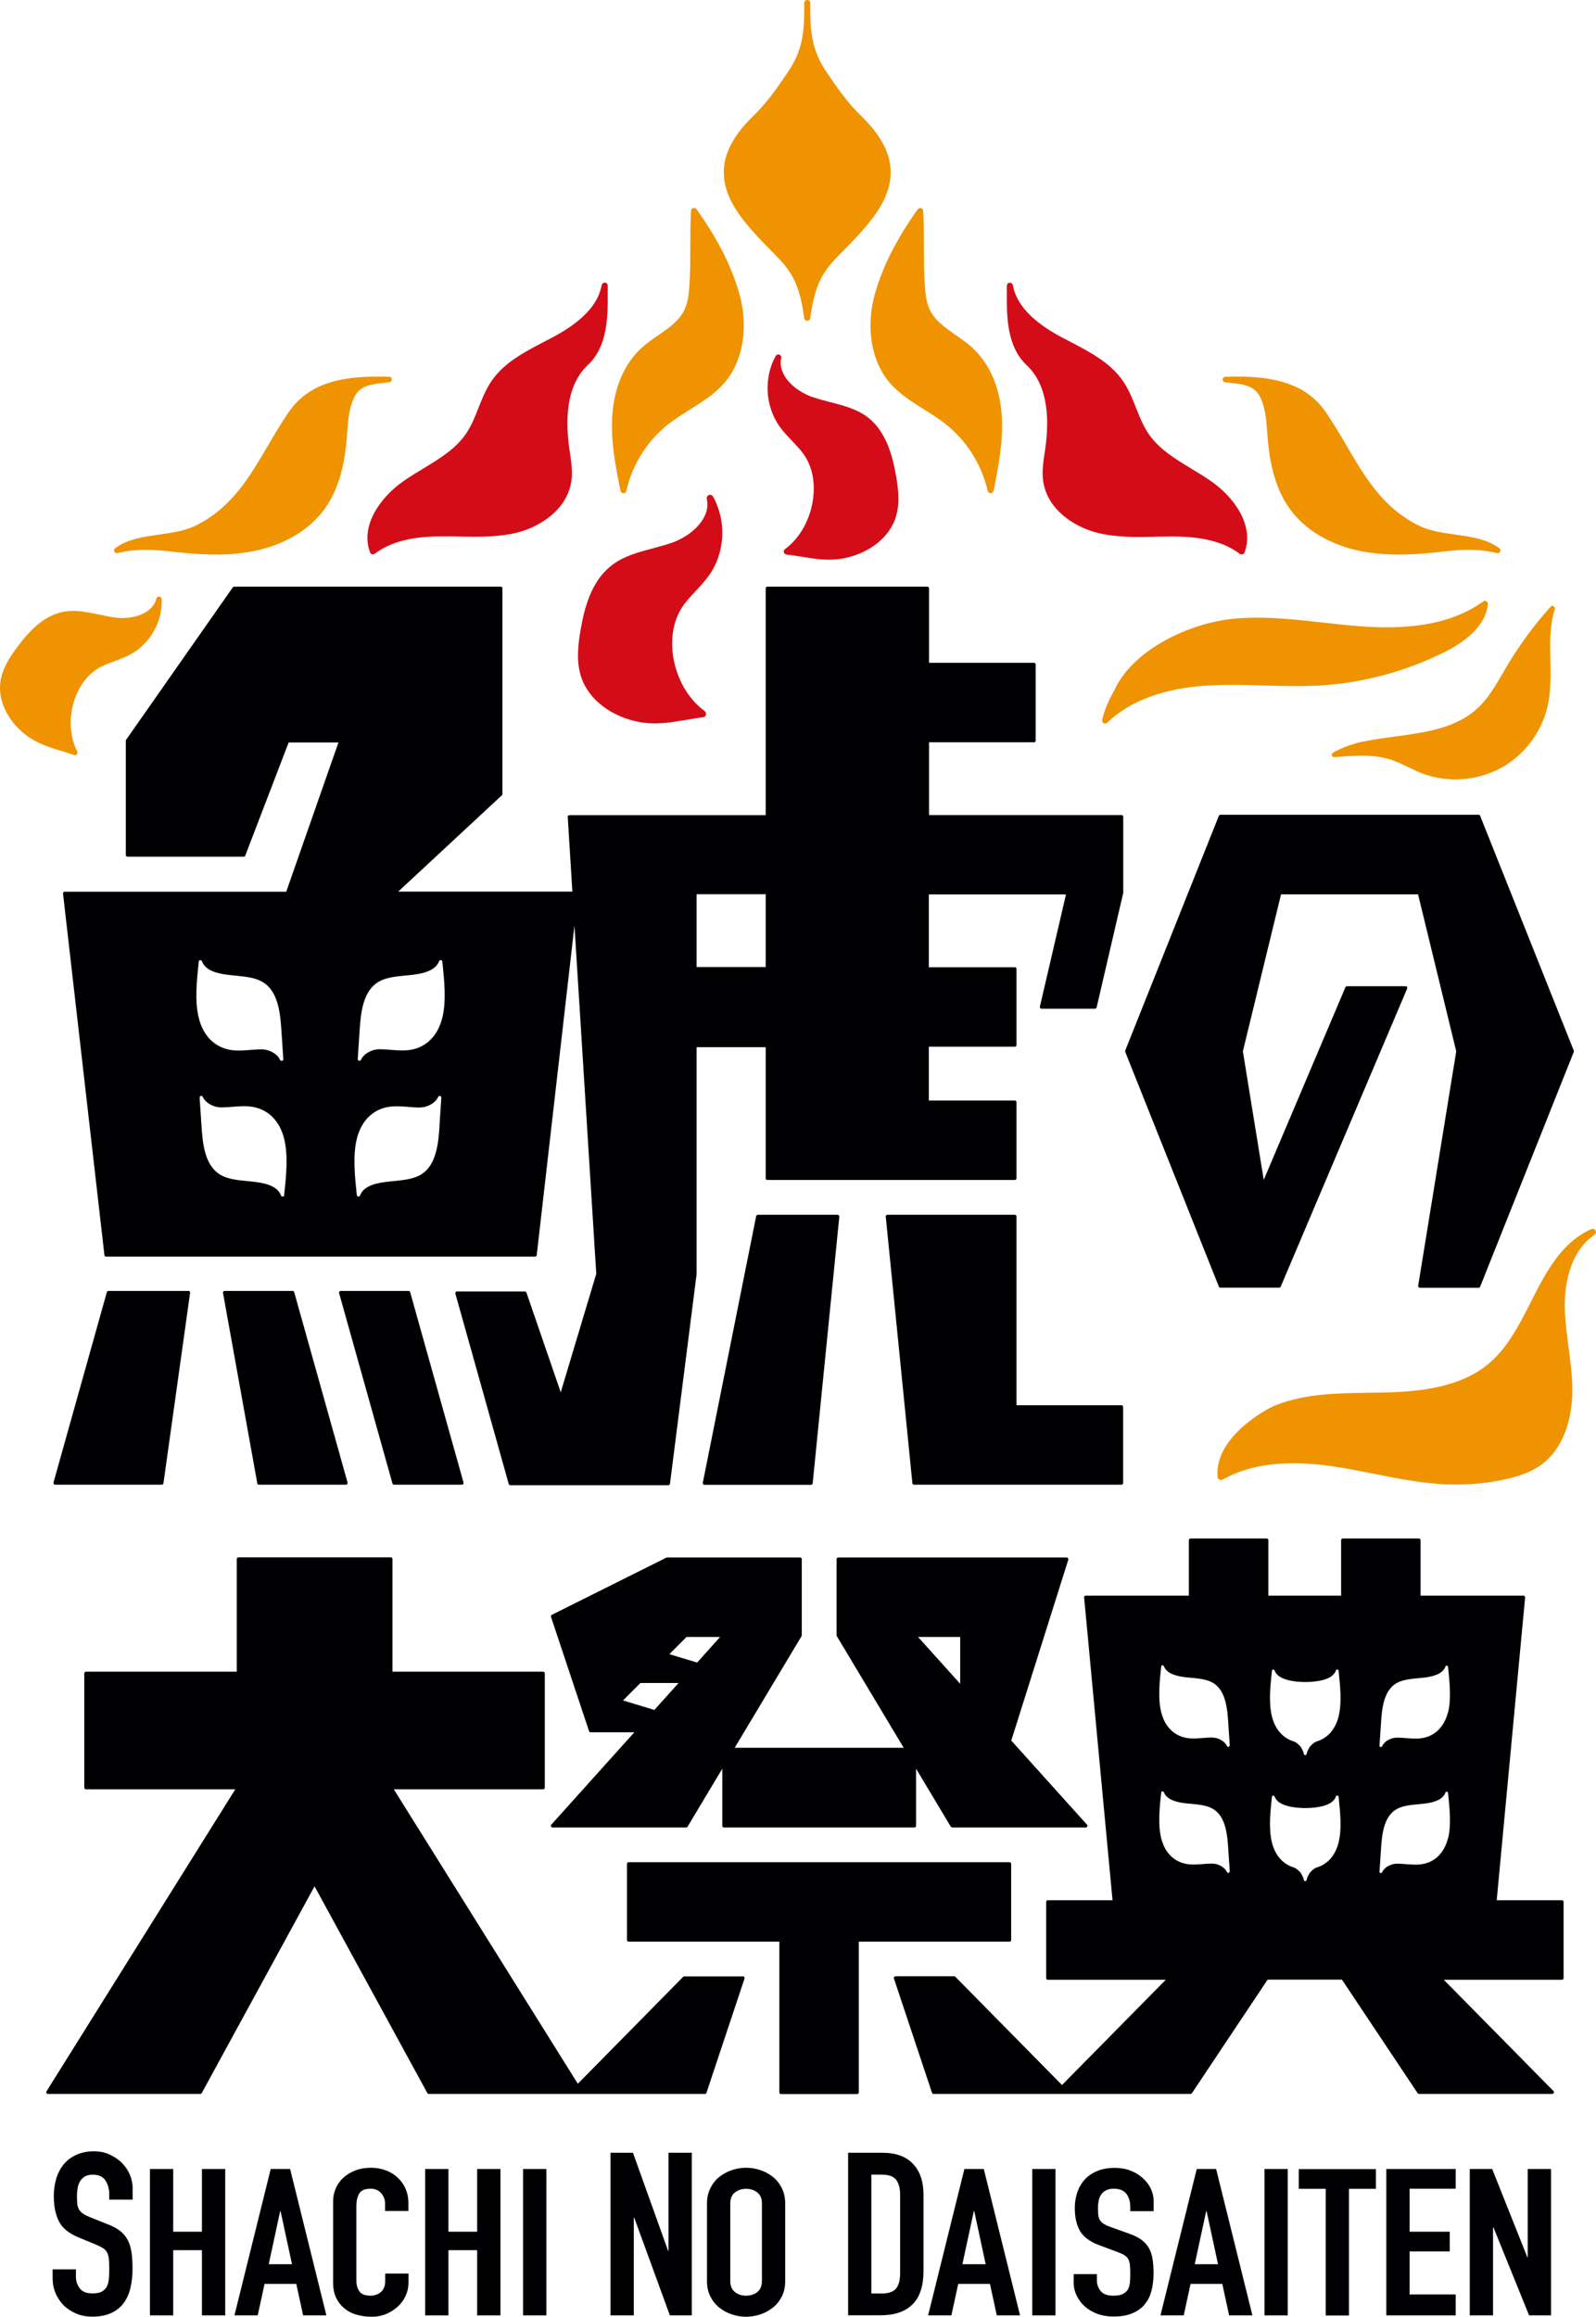
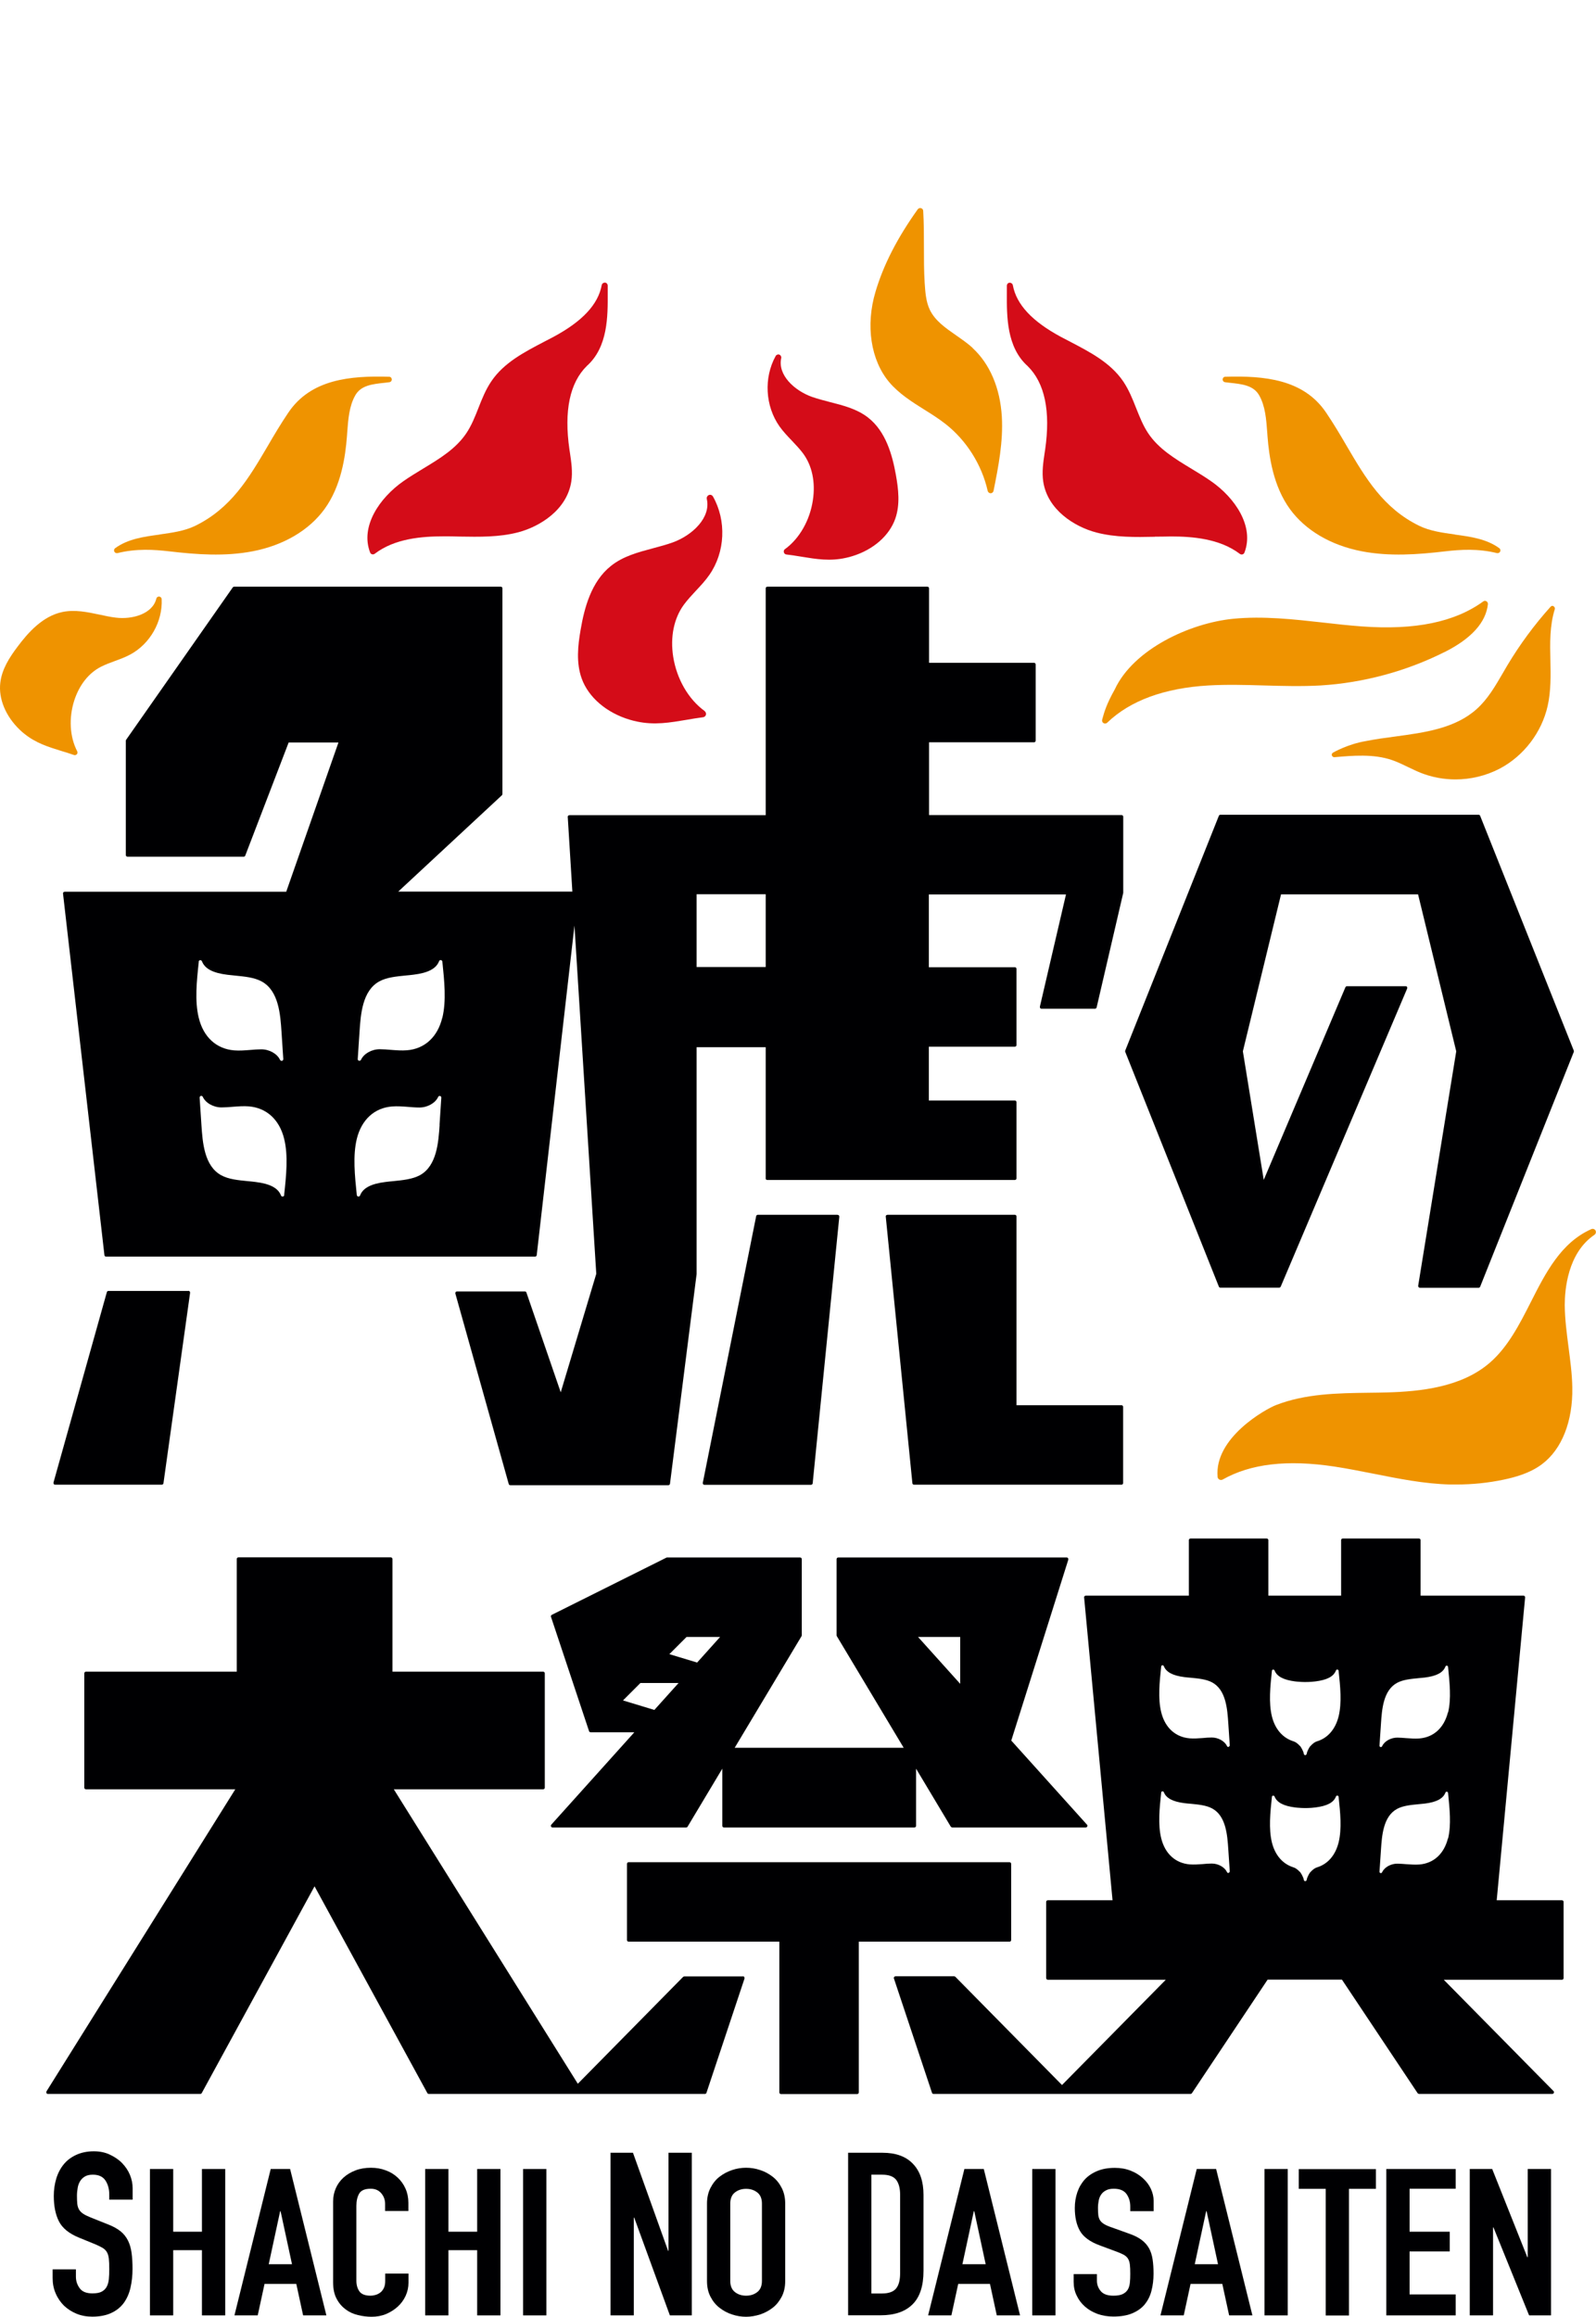
<svg xmlns="http://www.w3.org/2000/svg" viewBox="0 0 152.22 220.94">
  <defs>
    <style>
.cls-1 { fill: #000002; }
.cls-2 { fill: #ef9300; }
.cls-3 { fill: #d40c18; }
</style>
  </defs>
  <path class="cls-2" d="M92.78,33.19c-.49-.45-1.05-.83-1.59-1.21-1.02-.71-1.99-1.38-2.5-2.42-.39-.8-.44-1.75-.5-2.6-.07-1.15-.07-2.3-.07-3.41,0-1.12,0-2.27-.07-3.44,0-.12-.09-.23-.21-.26-.12-.03-.24,.01-.31,.11-1.95,2.73-3.27,5.3-4.03,7.87-.96,3.22-.45,6.53,1.32,8.63,.93,1.09,2.15,1.86,3.33,2.6,.68,.42,1.37,.86,2,1.35,2.02,1.57,3.49,3.91,4.05,6.4,.03,.13,.15,.23,.28,.23h0c.14,0,.25-.1,.28-.23,.46-2.3,.93-4.67,.79-7.08-.16-2.72-1.15-5.04-2.79-6.54Z" />
  <path class="cls-3" d="M110.15,51.18c.51,0,1.02-.01,1.53-.02,2.04,0,4.64,.2,6.57,1.66,.05,.04,.11,.06,.17,.06,.03,0,.05,0,.08-.01,.09-.02,.16-.09,.19-.17,.96-2.5-.9-5.22-3.17-6.8-.6-.42-1.24-.81-1.87-1.19-1.62-.98-3.15-1.91-4.14-3.39-.49-.73-.82-1.58-1.15-2.4-.34-.87-.7-1.76-1.24-2.56-1.21-1.77-3.14-2.77-5.01-3.75-.31-.16-.62-.32-.92-.48-2.75-1.48-4.25-3.09-4.59-4.93-.03-.15-.16-.24-.31-.24-.15,.01-.26,.14-.26,.29,0,.24,0,.49,0,.75-.01,2.16-.03,5.11,1.98,6.91,1.64,1.61,2.2,4.3,1.67,7.98l-.05,.32c-.13,.89-.27,1.8-.13,2.72,.41,2.7,2.98,4.3,5.05,4.85,1.83,.48,3.75,.45,5.6,.41Z" />
  <path class="cls-2" d="M138.76,50.97c-1.17-.16-2.38-.33-3.39-.82-3.44-1.68-5.12-4.55-6.91-7.59-.61-1.05-1.25-2.13-1.98-3.21-2.15-3.19-5.9-3.53-9.62-3.42h0c-.14,0-.24,.11-.25,.25,0,.14,.09,.25,.23,.27l.41,.05c1.24,.13,2.31,.25,2.85,1.21,.58,1.03,.67,2.28,.76,3.48l.03,.42c.15,1.93,.54,4.74,2.14,6.94,1.47,2.02,3.89,3.45,6.83,4.02,2.67,.52,5.41,.31,7.97,.01,1.44-.17,3.16-.28,4.95,.17,.02,0,.05,0,.07,0,.1,0,.18-.06,.23-.15,.05-.11,.02-.25-.08-.32-1.22-.89-2.76-1.1-4.24-1.3Z" />
  <path class="cls-2" d="M15.22,50.97c1.17-.16,2.38-.33,3.39-.82,3.44-1.68,5.12-4.55,6.91-7.59,.61-1.05,1.25-2.13,1.98-3.21,2.15-3.19,5.9-3.53,9.62-3.42h0c.14,0,.24,.11,.25,.25,0,.14-.09,.25-.23,.27l-.41,.05c-1.24,.13-2.31,.25-2.85,1.21-.58,1.03-.67,2.28-.76,3.48l-.03,.42c-.15,1.93-.54,4.74-2.14,6.94-1.47,2.02-3.89,3.45-6.83,4.02-2.67,.52-5.41,.31-7.97,.01-1.44-.17-3.16-.28-4.95,.17-.02,0-.05,0-.07,0-.1,0-.18-.06-.23-.15-.05-.11-.02-.25,.08-.32,1.22-.89,2.76-1.1,4.24-1.3Z" />
-   <path class="cls-2" d="M63.81,40.4c.63-.49,1.33-.92,2-1.35,1.18-.74,2.41-1.5,3.33-2.6,1.78-2.1,2.28-5.41,1.32-8.63-.76-2.57-2.08-5.14-4.03-7.87-.07-.1-.2-.14-.31-.11-.12,.03-.2,.14-.21,.26-.07,1.17-.07,2.33-.07,3.45,0,1.11,0,2.25-.07,3.41-.06,.89-.11,1.81-.5,2.6-.5,1.04-1.47,1.71-2.5,2.42-.54,.37-1.1,.76-1.59,1.21-1.64,1.49-2.63,3.82-2.79,6.54-.14,2.4,.33,4.78,.79,7.08,.03,.13,.14,.23,.28,.23h0c.14,0,.25-.09,.28-.23,.55-2.5,2.03-4.83,4.05-6.4Z" />
  <path class="cls-3" d="M57.96,27.24c0-.15-.11-.28-.26-.29-.15,0-.28,.09-.31,.24-.34,1.84-1.84,3.45-4.59,4.93-.3,.16-.61,.32-.92,.48-1.87,.98-3.81,1.98-5.01,3.75-.54,.79-.9,1.69-1.24,2.56-.32,.82-.66,1.67-1.15,2.4-.99,1.48-2.52,2.41-4.14,3.39-.62,.38-1.27,.77-1.87,1.19-2.27,1.59-4.13,4.31-3.17,6.8,.03,.08,.1,.15,.19,.17,.03,0,.05,.01,.08,.01,.06,0,.12-.02,.17-.06,1.93-1.47,4.52-1.66,6.57-1.66,.51,0,1.02,0,1.53,.02,1.85,.03,3.77,.07,5.6-.41,2.07-.55,4.64-2.15,5.05-4.85,.14-.92,0-1.83-.13-2.72l-.05-.32c-.53-3.69,.03-6.37,1.67-7.98,2.01-1.8,1.99-4.75,1.98-6.91,0-.26,0-.51,0-.75Z" />
-   <path class="cls-2" d="M84.93,16c-.13-1.62-1.04-3.23-2.78-4.93-1.34-1.3-2.2-2.56-3.2-4.02-1.16-1.69-1.61-3.1-1.67-5.5,.01-.4,0-.82,0-1.27,0-.16-.13-.28-.29-.28s-.28,.13-.29,.28c0,.45,0,.87,0,1.27-.06,2.4-.51,3.81-1.67,5.5-1,1.46-1.86,2.72-3.2,4.02-1.74,1.7-2.65,3.31-2.78,4.93-.22,2.77,1.72,5.03,3.9,7.3,.21,.22,.42,.43,.62,.63,1.6,1.61,2.65,2.67,3.13,6.41,.02,.14,.14,.25,.29,.25s.27-.11,.29-.25c.48-3.74,1.53-4.8,3.13-6.41,.2-.2,.4-.41,.62-.63,2.18-2.26,4.12-4.53,3.9-7.3Z" />
  <path class="cls-2" d="M137.77,62.19c2.55-1.28,3.95-2.82,4.14-4.57,.01-.11-.04-.22-.14-.28-.1-.06-.22-.05-.31,.02-2.72,1.97-6.5,2.75-11.57,2.38-1.23-.09-2.49-.23-3.71-.37-2.8-.31-5.7-.64-8.56-.36-4.15,.41-9.52,2.91-11.3,6.74-.8,1.42-1.01,2.19-1.18,2.81l-.02,.08c-.03,.13,.02,.26,.13,.32,.05,.03,.1,.04,.15,.04,.07,0,.15-.03,.2-.08,2.18-2.1,5.43-3.3,9.65-3.55,1.76-.1,3.56-.05,5.31,0,1.77,.05,3.59,.1,5.39,0,4.08-.25,8.16-1.35,11.81-3.18Z" />
  <path class="cls-2" d="M148.18,57.81c-.1-.05-.22-.04-.29,.05-1.55,1.72-2.94,3.61-4.13,5.6-.14,.24-.28,.48-.42,.72-.71,1.22-1.44,2.49-2.49,3.43-2.06,1.86-4.97,2.25-7.79,2.63-.92,.12-1.87,.25-2.77,.43-1.74,.29-3.11,1.08-3.16,1.11-.09,.06-.14,.17-.1,.27s.14,.17,.24,.16c1.74-.15,3.72-.33,5.48,.27,.53,.18,1.04,.43,1.54,.67,.4,.19,.81,.39,1.23,.56,1.05,.41,2.17,.62,3.29,.62,1.46,0,2.93-.35,4.23-1.03,2.29-1.21,4-3.45,4.57-5.98,.32-1.43,.29-2.92,.26-4.35-.04-1.63-.07-3.32,.42-4.87,.03-.1-.01-.22-.11-.27Z" />
  <path class="cls-3" d="M67.21,67.81c-1.54-1.11-2.66-3.04-3-5.16-.3-1.91,.06-3.68,1.02-4.99,.34-.46,.75-.9,1.14-1.32,.45-.48,.91-.97,1.29-1.52,1.51-2.17,1.64-5.17,.34-7.47-.08-.14-.25-.2-.39-.14-.15,.06-.23,.22-.2,.37,.41,1.78-1.37,3.47-3.25,4.15-.61,.22-1.26,.39-1.89,.56-1.39,.37-2.84,.75-4,1.68-1.89,1.5-2.54,4.03-2.89,6.07-.27,1.54-.44,3.17,.1,4.67,.65,1.8,2.37,3.26,4.56,3.92,.23,.07,.47,.13,.71,.18,1.68,.36,3.15,.1,4.71-.16,.52-.09,1.05-.18,1.6-.25,.13-.02,.24-.11,.27-.24s-.02-.26-.12-.34Z" />
  <path class="cls-3" d="M74.88,52.36c1.38-1.01,2.37-2.76,2.65-4.67,.26-1.72-.08-3.31-.96-4.48-.31-.41-.68-.8-1.04-1.18-.41-.43-.83-.87-1.18-1.36-1.37-1.94-1.52-4.64-.37-6.72,.07-.12,.22-.18,.35-.13,.13,.05,.21,.19,.18,.33-.36,1.61,1.26,3.11,2.96,3.71,.55,.19,1.14,.34,1.71,.49,1.26,.32,2.56,.65,3.61,1.47,1.71,1.33,2.32,3.61,2.65,5.44,.25,1.38,.42,2.85-.05,4.2-.57,1.63-2.1,2.96-4.07,3.57-.21,.07-.42,.12-.64,.17-1.51,.34-2.84,.12-4.24-.11-.47-.08-.94-.15-1.44-.21-.12-.01-.21-.1-.24-.21s.01-.24,.11-.31Z" />
  <path class="cls-2" d="M7.36,71.64c-.71-1.37-.81-3.17-.28-4.83,.48-1.49,1.39-2.64,2.56-3.23,.42-.21,.87-.38,1.31-.54,.5-.18,1.01-.37,1.49-.63,1.88-1.02,3.08-3.14,2.98-5.27,0-.13-.11-.23-.23-.25-.13-.01-.25,.07-.28,.2-.35,1.44-2.26,2.01-3.87,1.81-.52-.06-1.05-.18-1.57-.29-1.14-.24-2.32-.49-3.5-.25-1.91,.39-3.31,1.99-4.31,3.33-.76,1.01-1.48,2.13-1.63,3.41-.19,1.54,.52,3.22,1.86,4.5,.14,.14,.29,.27,.45,.39,1.08,.87,2.24,1.23,3.46,1.61,.41,.12,.82,.25,1.25,.4,.1,.04,.21,0,.28-.07s.08-.2,.03-.29Z" />
  <path class="cls-1" d="M12.64,209.77h-2.22v-.5c0-.51-.12-.95-.36-1.32-.24-.37-.64-.56-1.21-.56-.31,0-.56,.06-.75,.17-.2,.12-.35,.27-.46,.45-.11,.18-.19,.39-.23,.63s-.07,.49-.07,.75c0,.31,.01,.56,.03,.77,.02,.21,.08,.39,.16,.54,.09,.15,.21,.29,.38,.4,.17,.12,.4,.23,.69,.35l1.7,.68c.49,.19,.89,.41,1.2,.66s.54,.55,.71,.89c.17,.34,.28,.73,.34,1.18,.06,.44,.09,.95,.09,1.51,0,.65-.07,1.26-.2,1.82-.13,.56-.35,1.04-.64,1.44-.3,.4-.69,.72-1.19,.95-.49,.23-1.1,.35-1.81,.35-.54,0-1.04-.09-1.5-.28-.46-.19-.86-.45-1.2-.77-.33-.33-.6-.72-.79-1.17-.2-.45-.29-.94-.29-1.46v-.83h2.22v.7c0,.41,.12,.77,.36,1.1,.24,.33,.64,.49,1.21,.49,.38,0,.67-.05,.88-.16,.21-.11,.37-.26,.48-.46,.11-.2,.18-.44,.21-.73,.03-.29,.04-.61,.04-.96,0-.41-.01-.74-.04-1-.03-.26-.09-.47-.19-.63-.09-.16-.23-.29-.39-.39-.17-.1-.39-.21-.66-.33l-1.59-.65c-.96-.39-1.6-.91-1.93-1.56-.33-.65-.49-1.46-.49-2.43,0-.58,.08-1.13,.24-1.66,.16-.52,.4-.97,.71-1.35,.31-.38,.71-.68,1.19-.9s1.04-.34,1.68-.34c.55,0,1.06,.1,1.51,.31s.85,.47,1.18,.81,.58,.71,.75,1.12c.17,.41,.26,.84,.26,1.27v1.09Z" />
  <path class="cls-1" d="M14.3,206.85h2.22v5.98h2.74v-5.98h2.22v13.96h-2.22v-6.22h-2.74v6.22h-2.22v-13.96Z" />
  <path class="cls-1" d="M25.82,206.85h1.85l3.46,13.96h-2.22l-.65-3h-3.03l-.65,3h-2.22l3.46-13.96Zm.94,4.02h-.04l-1.09,5.06h2.22l-1.09-5.06Z" />
  <path class="cls-1" d="M38.96,217.7c0,.43-.09,.84-.27,1.24-.18,.39-.43,.74-.75,1.03s-.69,.53-1.12,.71-.89,.26-1.38,.26c-.42,0-.85-.05-1.29-.16-.44-.1-.83-.28-1.18-.54-.35-.26-.64-.59-.86-1.01-.23-.42-.34-.95-.34-1.59v-7.69c0-.46,.09-.88,.26-1.27s.42-.73,.74-1.02c.32-.29,.7-.51,1.14-.68s.93-.25,1.47-.25c.51,0,.98,.08,1.42,.25,.44,.16,.81,.39,1.13,.69s.57,.65,.75,1.06c.18,.41,.27,.86,.27,1.34v.78h-2.22v-.67c0-.39-.12-.73-.37-1.02-.25-.29-.58-.43-1-.43-.55,0-.92,.15-1.1,.46-.18,.31-.27,.7-.27,1.17v7.14c0,.41,.1,.75,.29,1.02s.55,.41,1.06,.41c.15,0,.3-.02,.47-.07,.17-.05,.32-.12,.46-.23,.14-.1,.25-.25,.34-.43,.09-.18,.13-.41,.13-.69v-.69h2.22v.86Z" />
  <path class="cls-1" d="M40.55,206.85h2.22v5.98h2.74v-5.98h2.22v13.96h-2.22v-6.22h-2.74v6.22h-2.22v-13.96Z" />
  <path class="cls-1" d="M49.89,206.85h2.22v13.96h-2.22v-13.96Z" />
  <path class="cls-1" d="M58.24,205.3h2.13l3.35,9.35h.04v-9.35h2.22v15.51h-2.09l-3.4-9.32h-.04v9.32h-2.22v-15.51Z" />
  <path class="cls-1" d="M67.43,210.15c0-.56,.11-1.06,.33-1.49,.22-.43,.5-.79,.86-1.07,.36-.28,.76-.49,1.2-.64s.89-.22,1.34-.22,.9,.07,1.34,.22c.44,.14,.84,.36,1.2,.64,.36,.28,.64,.64,.86,1.07,.22,.43,.33,.93,.33,1.49v7.37c0,.58-.11,1.07-.33,1.5-.22,.42-.5,.78-.86,1.06-.36,.28-.76,.49-1.2,.64-.44,.14-.89,.22-1.34,.22s-.9-.07-1.34-.22c-.44-.14-.84-.36-1.2-.64-.36-.28-.64-.63-.86-1.06-.22-.42-.33-.92-.33-1.5v-7.37Zm2.22,7.37c0,.48,.15,.84,.45,1.07,.3,.23,.65,.34,1.06,.34s.76-.11,1.06-.34c.3-.23,.45-.59,.45-1.07v-7.37c0-.48-.15-.84-.45-1.07-.3-.23-.65-.34-1.06-.34s-.76,.11-1.06,.34c-.3,.23-.45,.59-.45,1.07v7.37Z" />
  <path class="cls-1" d="M80.89,205.3h3.29c1.26,0,2.23,.35,2.9,1.06,.67,.7,1,1.69,1,2.95v7.25c0,1.45-.35,2.52-1.06,3.21-.7,.69-1.72,1.03-3.04,1.03h-3.09v-15.51Zm2.22,13.42h1.02c.62,0,1.07-.16,1.33-.47,.26-.31,.39-.8,.39-1.47v-7.47c0-.61-.12-1.08-.37-1.42-.25-.33-.7-.5-1.35-.5h-1.02v11.33Z" />
  <path class="cls-1" d="M91.98,206.85h1.85l3.46,13.96h-2.22l-.65-3h-3.03l-.65,3h-2.22l3.46-13.96Zm.94,4.02h-.04l-1.09,5.06h2.22l-1.09-5.06Z" />
  <path class="cls-1" d="M98.45,206.85h2.22v13.96h-2.22v-13.96Z" />
  <path class="cls-1" d="M110.02,210.87h-2.22v-.45c0-.46-.12-.85-.36-1.19-.24-.33-.64-.5-1.21-.5-.31,0-.56,.05-.75,.16-.2,.1-.35,.24-.46,.4-.11,.16-.19,.35-.23,.57-.04,.22-.07,.44-.07,.68,0,.27,.01,.51,.03,.7,.02,.19,.08,.35,.16,.49,.09,.14,.21,.26,.38,.36,.17,.11,.4,.21,.69,.31l1.7,.61c.49,.17,.89,.37,1.2,.6,.31,.23,.54,.5,.71,.8,.17,.31,.28,.66,.34,1.06,.06,.4,.09,.85,.09,1.36,0,.59-.07,1.13-.2,1.64s-.35,.93-.64,1.29c-.3,.36-.69,.64-1.19,.85-.49,.21-1.1,.31-1.81,.31-.54,0-1.04-.09-1.5-.25-.46-.17-.86-.4-1.2-.7s-.6-.64-.79-1.05c-.2-.4-.29-.84-.29-1.31v-.74h2.22v.63c0,.37,.12,.7,.36,.99s.64,.44,1.21,.44c.38,0,.67-.05,.88-.15,.21-.1,.37-.24,.48-.41s.18-.4,.21-.66c.03-.26,.04-.55,.04-.86,0-.37-.01-.67-.04-.9s-.09-.42-.19-.57c-.09-.14-.23-.26-.39-.35-.17-.09-.39-.19-.66-.29l-1.59-.59c-.96-.35-1.6-.82-1.93-1.4-.33-.58-.49-1.31-.49-2.19,0-.52,.08-1.02,.24-1.49,.16-.47,.4-.88,.71-1.22,.31-.34,.71-.61,1.19-.81s1.04-.3,1.68-.3c.55,0,1.06,.09,1.51,.27,.46,.18,.85,.42,1.18,.73,.33,.3,.58,.64,.75,1.01,.17,.37,.26,.75,.26,1.15v.98Z" />
  <path class="cls-1" d="M114.14,206.85h1.85l3.46,13.96h-2.22l-.65-3h-3.03l-.65,3h-2.22l3.46-13.96Zm.94,4.02h-.04l-1.09,5.06h2.22l-1.09-5.06Z" />
  <path class="cls-1" d="M120.6,206.85h2.22v13.96h-2.22v-13.96Z" />
  <path class="cls-1" d="M126.44,208.74h-2.57v-1.88h7.36v1.88h-2.57v12.08h-2.22v-12.08Z" />
  <path class="cls-1" d="M132.22,206.85h6.62v1.88h-4.4v4.1h3.83v1.88h-3.83v4.1h4.4v2h-6.62v-13.96Z" />
  <path class="cls-1" d="M140.19,206.85h2.13l3.35,8.41h.04v-8.41h2.22v13.96h-2.09l-3.4-8.39h-.04v8.39h-2.22v-13.96Z" />
  <path class="cls-1" d="M79.9,115.85h-7.62c-.08,0-.14,.05-.16,.13l-5.09,25.43s0,.1,.03,.13c.03,.04,.08,.06,.12,.06h10.17c.08,0,.15-.06,.16-.14l2.54-25.43s-.01-.09-.04-.12c-.03-.03-.07-.05-.12-.05Z" />
  <path class="cls-1" d="M17.97,123.11h-7.63c-.07,0-.13,.05-.15,.12l-5.09,18.16s0,.1,.03,.14,.08,.06,.13,.06H15.43c.08,0,.15-.06,.16-.14l2.54-18.16s0-.09-.04-.13c-.03-.04-.07-.06-.12-.06Z" />
-   <path class="cls-1" d="M27.89,123.11h-6.47s-.09,.02-.12,.06-.04,.08-.03,.13l3.27,18.16c.01,.08,.08,.13,.16,.13h8.29c.05,0,.1-.02,.13-.06s.04-.09,.03-.14l-5.09-18.16c-.02-.07-.08-.12-.15-.12Z" />
-   <path class="cls-1" d="M38.97,123.11h-6.47c-.05,0-.1,.02-.13,.06s-.04,.09-.03,.14l5.09,18.16c.02,.07,.08,.12,.15,.12h6.47c.05,0,.1-.02,.13-.06s.04-.09,.03-.14l-5.09-18.16c-.02-.07-.08-.12-.15-.12Z" />
  <path class="cls-1" d="M73.02,112.37c0,.09,.07,.16,.16,.16h23.61c.09,0,.16-.07,.16-.16v-7.26c0-.09-.07-.16-.16-.16h-8.2v-5.13h8.2c.09,0,.16-.07,.16-.16v-7.26c0-.09-.07-.16-.16-.16h-8.2v-6.94h13.08l-2.49,10.7s0,.1,.03,.14,.08,.06,.13,.06h5.09c.07,0,.14-.05,.16-.12l2.54-10.93v-7.26c0-.09-.07-.16-.16-.16h-18.36v-6.94h10.01c.09,0,.16-.07,.16-.16v-7.26c0-.09-.07-.16-.16-.16h-10.01v-7.1c0-.09-.07-.16-.16-.16h-15.26c-.09,0-.16,.07-.16,.16v21.63h-18.72s-.09,.02-.12,.05c-.03,.03-.05,.08-.04,.12l.44,7.12h-16.61l9.89-9.19s.05-.07,.05-.12v-19.61c0-.09-.07-.16-.16-.16H22.33c-.05,0-.1,.03-.13,.07l-10.17,14.53s-.03,.06-.03,.09v10.9c0,.09,.07,.16,.16,.16h11.08c.07,0,.13-.04,.15-.1l4.14-10.79h4.75l-4.98,14.23H6.17s-.09,.02-.12,.05c-.03,.03-.04,.08-.04,.12l3.95,34.49c0,.08,.08,.14,.16,.14H51.03c.08,0,.15-.06,.16-.14l3.6-31.43,2.08,33.21-3.39,11.3-3.27-9.51c-.02-.07-.08-.11-.15-.11h-6.47c-.05,0-.1,.02-.13,.06s-.04,.09-.03,.14l5.09,18.16c.02,.07,.08,.12,.15,.12h15.07c.08,0,.15-.06,.16-.14l2.54-20v-21.63h6.59v12.55Zm-54.07-20.66c0-.07,.06-.13,.14-.14,.07,0,.14,.03,.17,.1,.27,.71,1.04,1.12,2.43,1.29,.25,.03,.5,.05,.75,.08,.89,.09,1.81,.17,2.52,.56,1.63,.89,1.78,3.16,1.89,4.82l.17,2.58c0,.08-.05,.15-.12,.17-.01,0-.03,0-.04,0-.06,0-.12-.04-.15-.09-.27-.59-1.02-1.01-1.79-1.01h0c-.34,0-.71,.03-1.06,.06-.51,.04-1.04,.08-1.53,.04-1.69-.14-2.92-1.26-3.37-3.09-.4-1.61-.2-3.52,0-5.36Zm8.16,22.26c0,.07-.06,.13-.14,.14,0,0-.01,0-.02,0-.07,0-.13-.04-.15-.1-.27-.71-1.04-1.12-2.43-1.29-.25-.03-.5-.06-.75-.08-.89-.09-1.81-.17-2.52-.56-1.63-.89-1.78-3.16-1.89-4.82l-.17-2.58c0-.08,.05-.15,.12-.17,.07-.02,.15,.02,.18,.09,.27,.59,1.02,1.01,1.79,1.01h0c.34,0,.71-.03,1.07-.06,.51-.04,1.04-.08,1.53-.04,1.69,.14,2.92,1.26,3.37,3.09,.4,1.61,.2,3.52,0,5.36Zm14.82-6.71c-.11,1.66-.26,3.93-1.89,4.82-.71,.38-1.63,.47-2.52,.56-.25,.02-.5,.05-.75,.08-1.39,.17-2.16,.58-2.43,1.29-.02,.06-.08,.1-.15,.1,0,0-.01,0-.02,0-.07-.01-.13-.07-.14-.14-.19-1.84-.39-3.75,0-5.36,.45-1.83,1.68-2.96,3.37-3.09,.49-.04,1.02,0,1.53,.04,.35,.03,.72,.06,1.07,.06h0c.77,0,1.52-.42,1.79-1.01,.03-.07,.11-.11,.18-.09,.08,.02,.13,.09,.12,.17l-.17,2.58Zm.25-10.19c-.45,1.83-1.68,2.96-3.37,3.09-.49,.04-1.02,0-1.53-.04-.35-.03-.72-.06-1.06-.06h0c-.77,0-1.52,.42-1.79,1.01-.03,.06-.08,.09-.15,.09-.01,0-.03,0-.04,0-.08-.02-.13-.09-.12-.17l.17-2.58c.11-1.66,.26-3.93,1.89-4.82,.71-.39,1.63-.47,2.52-.56,.25-.02,.5-.05,.75-.08,1.39-.17,2.16-.58,2.43-1.29,.03-.07,.09-.11,.17-.1,.07,.01,.13,.07,.14,.14,.19,1.84,.39,3.75,0,5.36Zm24.26-4.85v-6.94h6.59v6.94h-6.59Z" />
  <path class="cls-1" d="M106.96,134.01h-10.01v-18c0-.09-.07-.16-.16-.16h-12.15s-.09,.02-.12,.05c-.03,.03-.05,.08-.04,.12l2.54,25.43c0,.08,.08,.14,.16,.14h19.78c.09,0,.16-.07,.16-.16v-7.26c0-.09-.07-.16-.16-.16Z" />
  <path class="cls-1" d="M150.1,100.19l-8.93-22.39c-.02-.06-.08-.1-.15-.1h-24.62c-.07,0-.12,.04-.15,.1l-8.93,22.39s-.02,.08,0,.12l8.93,22.39c.02,.06,.08,.1,.15,.1h5.6c.06,0,.12-.04,.15-.1l12.06-28.43s.02-.11-.01-.15c-.03-.05-.08-.07-.13-.07h-5.6c-.06,0-.12,.04-.15,.1l-7.79,18.37-1.99-12.26,3.64-14.97h13.07l3.64,14.97-3.63,22.36s0,.09,.04,.13,.08,.06,.12,.06h5.6c.07,0,.12-.04,.15-.1l8.93-22.39s.02-.08,0-.12Z" />
  <path class="cls-1" d="M96.44,185.01v-7.26c0-.09-.07-.16-.16-.16H59.96c-.09,0-.16,.07-.16,.16v7.26c0,.09,.07,.16,.16,.16h14.37v14.37c0,.09,.07,.16,.16,.16h7.26c.09,0,.16-.07,.16-.16v-14.37h14.37c.09,0,.16-.07,.16-.16Z" />
  <path class="cls-1" d="M148.95,181.22h-6.2l2.71-28.88s-.01-.09-.04-.12c-.03-.03-.07-.05-.12-.05h-9.81v-5.29c0-.09-.07-.16-.16-.16h-7.26c-.09,0-.16,.07-.16,.16v5.29h-6.94v-5.29c0-.09-.07-.16-.16-.16h-7.26c-.09,0-.16,.07-.16,.16v5.29h-9.83s-.09,.02-.12,.05c-.03,.03-.05,.08-.04,.12l2.71,28.88h-6.17c-.09,0-.16,.07-.16,.16v7.26c0,.09,.07,.16,.16,.16h11.25l-9.9,10.04-10.17-10.32s-.07-.05-.11-.05h-5.6c-.05,0-.1,.03-.13,.07-.03,.04-.04,.1-.02,.14l3.63,10.9c.02,.07,.08,.11,.15,.11h24.51c.05,0,.1-.03,.13-.07l7.22-10.83h7.09l7.22,10.83s.08,.07,.13,.07h12.71c.06,0,.12-.04,.15-.1,.03-.06,.01-.13-.03-.17l-10.47-10.62h11.27c.09,0,.16-.07,.16-.16v-7.26c0-.09-.07-.16-.16-.16Zm-31.77-2.6s-.02,0-.03,0c-.05,0-.1-.03-.12-.08-.22-.47-.83-.82-1.45-.82h0c-.28,0-.58,.02-.86,.05-.41,.03-.84,.06-1.24,.03-1.37-.11-2.37-1.02-2.73-2.5-.32-1.31-.16-2.85,0-4.35,0-.06,.05-.11,.11-.12,.06,0,.12,.03,.14,.08,.22,.57,.85,.91,1.97,1.05,.2,.03,.4,.04,.61,.06,.72,.07,1.47,.14,2.04,.45,1.32,.72,1.44,2.56,1.53,3.9l.14,2.09c0,.06-.04,.12-.1,.13Zm0-12.02s-.02,0-.03,0c-.05,0-.1-.03-.12-.08-.22-.47-.83-.82-1.45-.82h0c-.28,0-.58,.02-.86,.05-.41,.03-.84,.06-1.24,.03-1.37-.11-2.37-1.02-2.73-2.5-.32-1.31-.16-2.85,0-4.35,0-.06,.05-.11,.11-.12,.06,0,.12,.03,.14,.08,.22,.57,.85,.91,1.97,1.05,.2,.03,.4,.04,.61,.06,.72,.07,1.47,.14,2.04,.45,1.32,.72,1.44,2.56,1.53,3.9l.14,2.09c0,.06-.04,.12-.1,.13Zm10.49,9.11c-.3,1.21-1.03,2.06-2.05,2.37-.19,.06-.37,.16-.68,.5,0,0-.25,.35-.32,.71-.01,.06-.07,.11-.13,.11s-.12-.04-.13-.11c-.07-.36-.33-.71-.33-.72-.3-.32-.48-.43-.67-.49-1.02-.32-1.75-1.16-2.05-2.37-.32-1.31-.16-2.85,0-4.35,0-.06,.05-.11,.11-.12,.06,0,.12,.03,.14,.08,.22,.57,.85,.91,1.97,1.05,.01,0,.92,.13,1.92,0h0c1.13-.14,1.75-.47,1.97-1.05,.02-.06,.08-.09,.14-.08,.06,0,.11,.06,.11,.12,.16,1.49,.32,3.04,0,4.35Zm0-12.02c-.3,1.21-1.03,2.06-2.05,2.37-.19,.06-.37,.16-.68,.5,0,0-.25,.35-.32,.71-.01,.06-.07,.11-.13,.11s-.12-.04-.13-.11c-.07-.36-.33-.71-.33-.72-.3-.32-.48-.43-.67-.49-1.02-.32-1.75-1.16-2.05-2.37-.32-1.31-.16-2.85,0-4.35,0-.06,.05-.11,.11-.12,.06,0,.12,.03,.14,.08,.22,.57,.85,.91,1.97,1.05,.01,0,.92,.13,1.92,0h0c1.13-.14,1.75-.47,1.97-1.05,.02-.06,.08-.09,.14-.08,.06,0,.11,.06,.11,.12,.16,1.49,.32,3.04,0,4.35Zm10.43,11.62c-.37,1.48-1.36,2.39-2.73,2.5-.4,.03-.82,0-1.24-.03-.29-.02-.58-.05-.86-.05h0c-.62,0-1.23,.34-1.45,.82-.02,.05-.07,.08-.12,.08-.01,0-.02,0-.03,0-.06-.02-.1-.07-.1-.13l.14-2.09c.09-1.34,.21-3.18,1.53-3.9,.57-.31,1.32-.38,2.04-.45,.2-.02,.41-.04,.61-.06,1.12-.14,1.75-.47,1.97-1.05,.02-.06,.08-.09,.14-.08,.06,0,.11,.06,.11,.12,.15,1.49,.32,3.04,0,4.35Zm0-12.02c-.37,1.48-1.36,2.39-2.73,2.5-.4,.03-.82,0-1.24-.03-.29-.02-.58-.05-.86-.05h0c-.62,0-1.23,.34-1.45,.82-.02,.05-.07,.08-.12,.08-.01,0-.02,0-.03,0-.06-.02-.1-.07-.1-.13l.14-2.09c.09-1.34,.21-3.18,1.53-3.9,.57-.31,1.32-.38,2.04-.45,.2-.02,.41-.04,.61-.06,1.12-.14,1.75-.47,1.97-1.05,.02-.06,.08-.09,.14-.08,.06,0,.11,.06,.11,.12,.15,1.49,.32,3.04,0,4.35Z" />
  <path class="cls-1" d="M70.86,188.48h-5.6s-.08,.02-.11,.05l-10.04,10.19-17.55-28.08h14.24c.09,0,.16-.07,.16-.16v-10.9c0-.09-.07-.16-.16-.16h-14.37v-10.74c0-.09-.07-.16-.16-.16h-14.53c-.09,0-.16,.07-.16,.16v10.74H8.2c-.09,0-.16,.07-.16,.16v10.9c0,.09,.07,.16,.16,.16h14.24l-18.01,28.81s-.03,.11,0,.16,.08,.08,.14,.08h14.53c.06,0,.11-.03,.14-.08l10.76-19.72,10.76,19.72c.03,.05,.08,.08,.14,.08h26.33c.07,0,.13-.04,.15-.11l3.63-10.9s0-.1-.02-.14c-.03-.04-.08-.07-.13-.07Z" />
  <path class="cls-1" d="M52.55,174.18c.03,.06,.08,.1,.15,.1h12.74c.06,0,.11-.03,.14-.08l3.31-5.53v5.45c0,.09,.07,.16,.16,.16h18.16c.09,0,.16-.07,.16-.16v-5.45l3.31,5.53s.08,.08,.14,.08h12.73c.06,0,.12-.04,.15-.1,.03-.06,.02-.13-.03-.17l-7.22-8.02,5.44-17.25s0-.1-.02-.14c-.03-.04-.08-.07-.13-.07h-21.79c-.09,0-.16,.07-.16,.16v7.26s0,.06,.02,.08l6.38,10.65h-16.12l6.38-10.65s.02-.05,.02-.08v-7.26c0-.09-.07-.16-.16-.16h-12.69s-.05,0-.07,.02l-10.92,5.45c-.07,.04-.11,.12-.08,.19l3.63,10.9c.02,.07,.08,.11,.15,.11h4.17s-7.92,8.81-7.92,8.81c-.04,.05-.05,.11-.03,.17Zm39.03-18.07v4.47l-4.02-4.47h4.02Zm-26.11,0h3.21l-2.19,2.44-2.65-.8,1.64-1.64Zm-6.06,6.06l1.67-1.67h3.64s-2.31,2.57-2.31,2.57l-3-.91Z" />
  <path class="cls-2" d="M152.18,117.36c-.08-.15-.26-.21-.41-.14-2.89,1.28-4.35,4.16-5.76,6.94-1.07,2.11-2.18,4.29-3.91,5.79-2.71,2.36-6.66,2.75-9.8,2.84-.57,.02-1.14,.02-1.72,.03-2.98,.04-6.07,.08-8.89,1.18-.98,.38-5.89,3.11-5.56,6.84,0,.11,.07,.2,.17,.26,.1,.05,.21,.05,.31,0,2.67-1.51,6.16-1.92,10.66-1.24,1.26,.19,2.54,.45,3.78,.69,2.36,.47,4.8,.96,7.26,1.02,.21,0,.41,0,.62,0,1.5,0,3-.15,4.47-.46,1.09-.23,2.5-.6,3.66-1.47,1.9-1.42,2.96-4.09,2.9-7.33-.02-1.29-.2-2.59-.36-3.84-.17-1.31-.35-2.67-.36-4.01,0-1.43,.26-4.95,2.83-6.7,.14-.09,.18-.28,.1-.42Z" />
</svg>